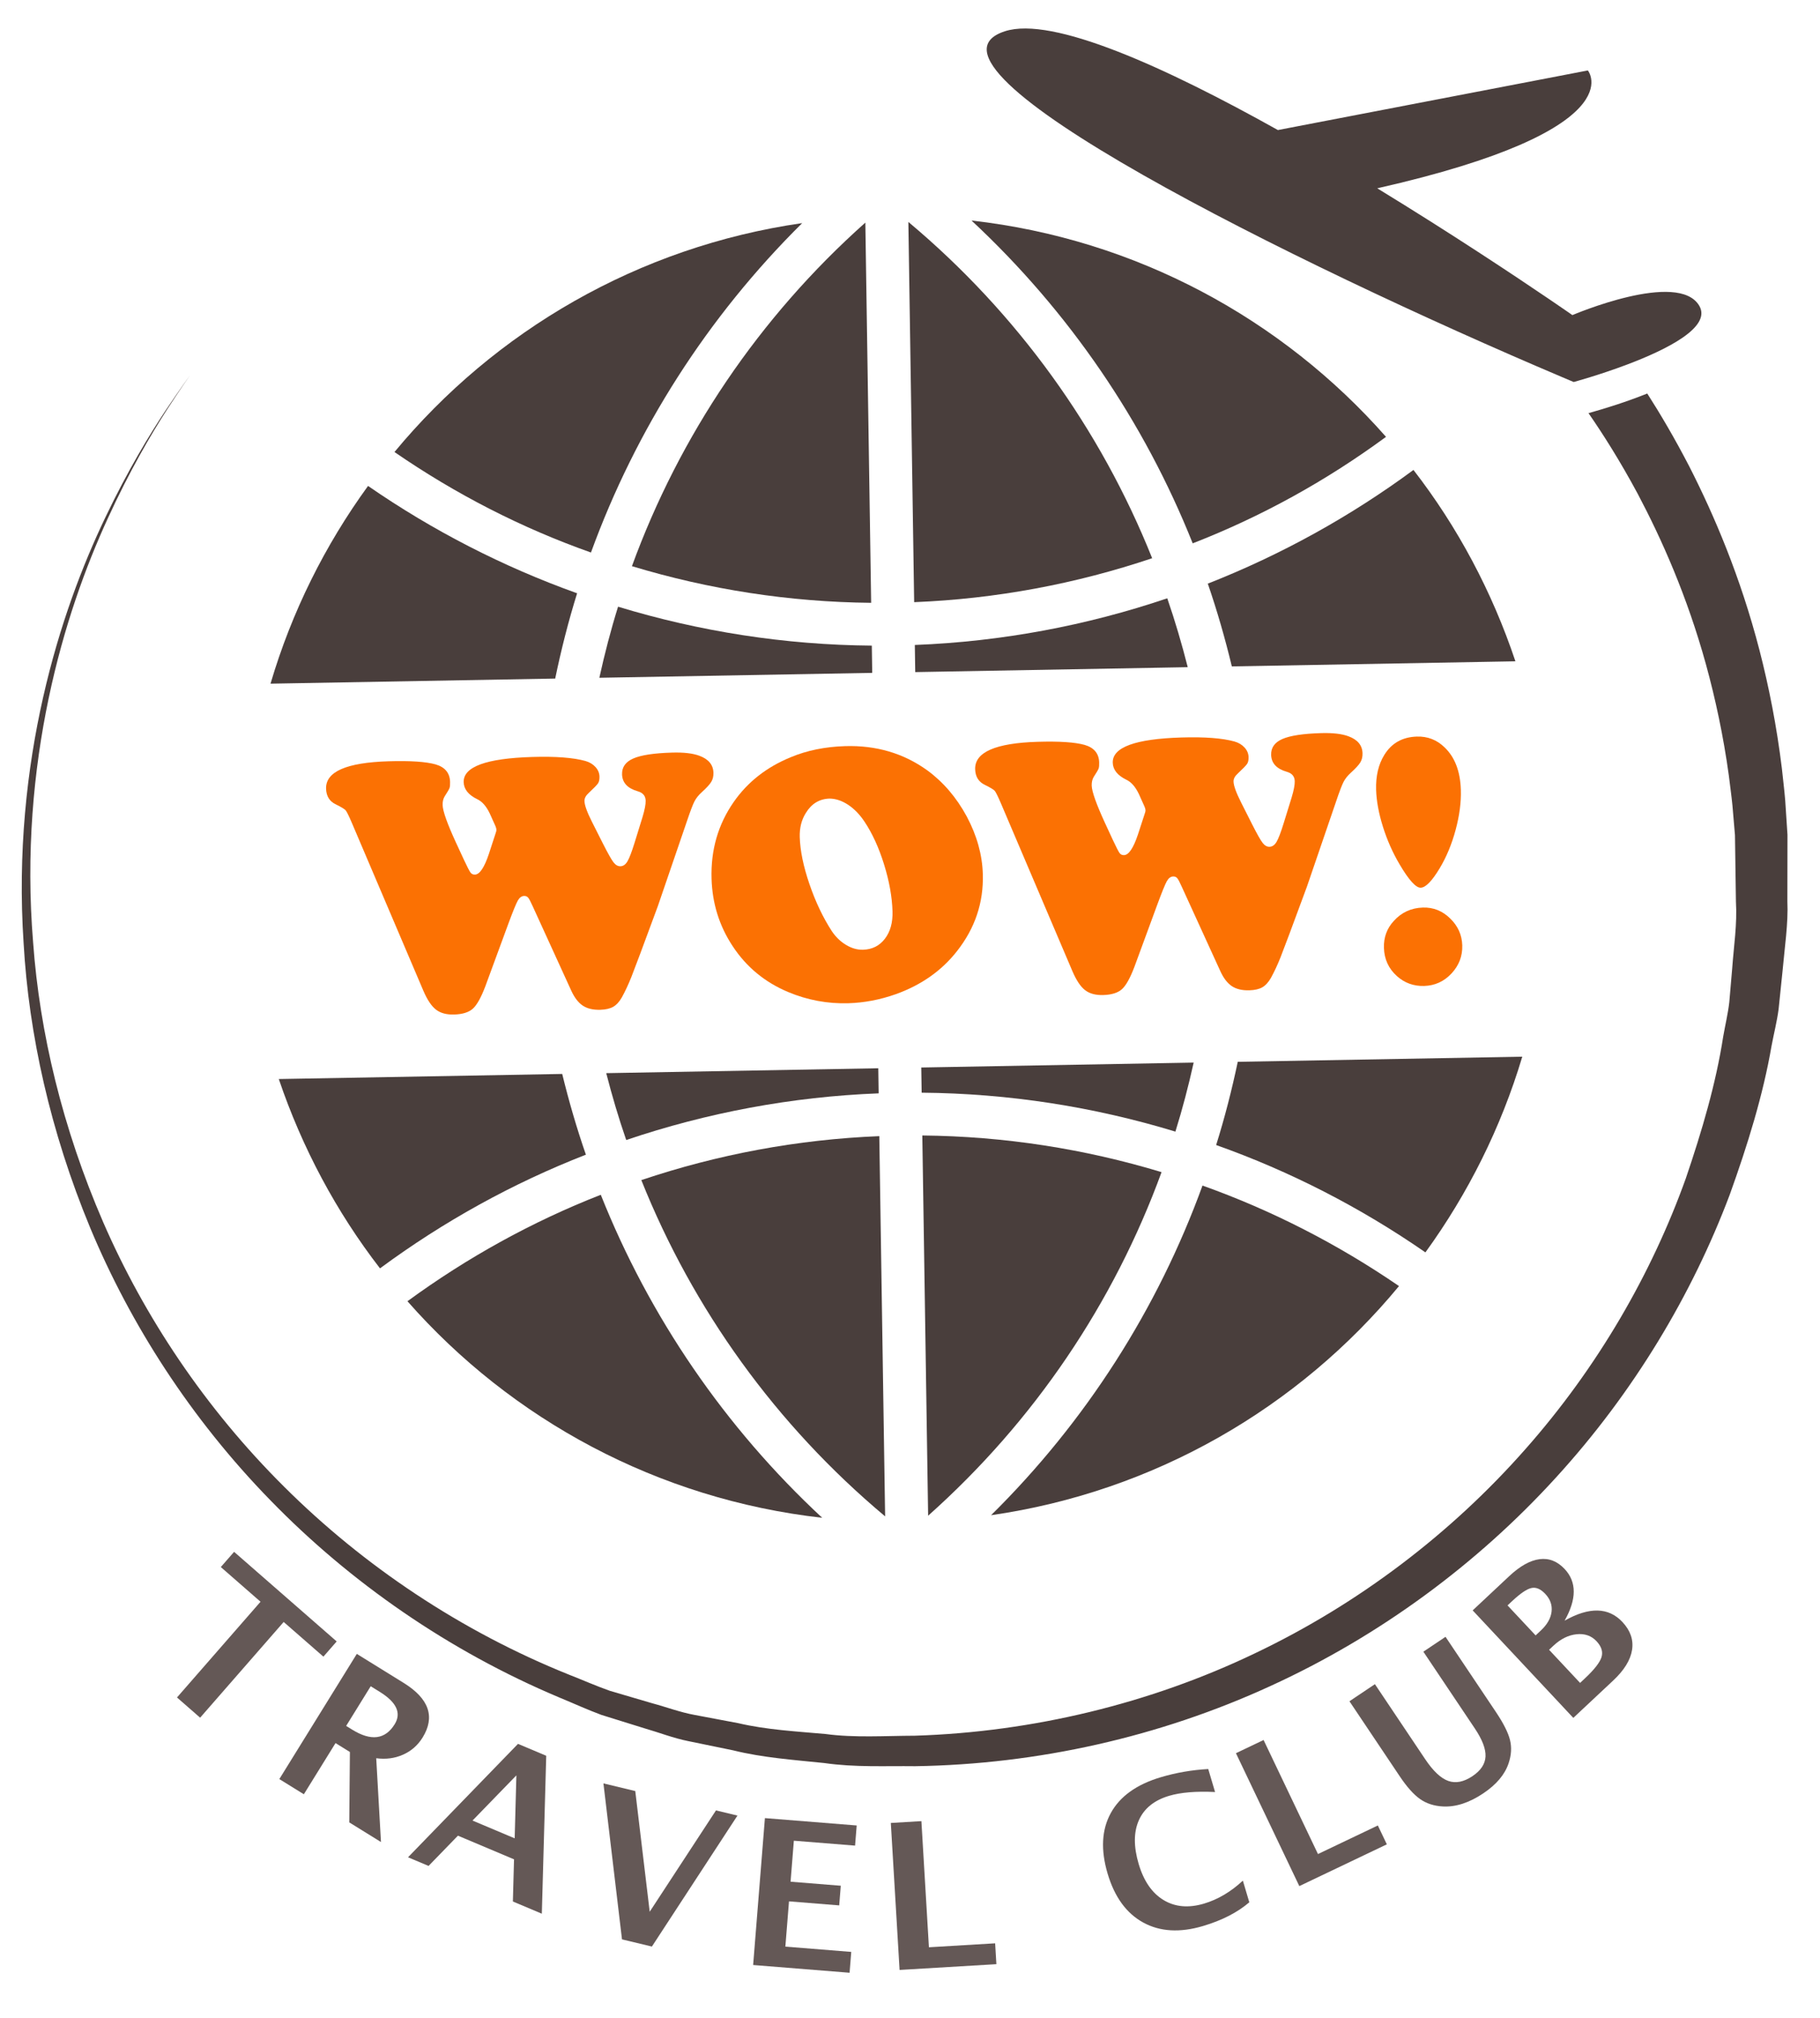
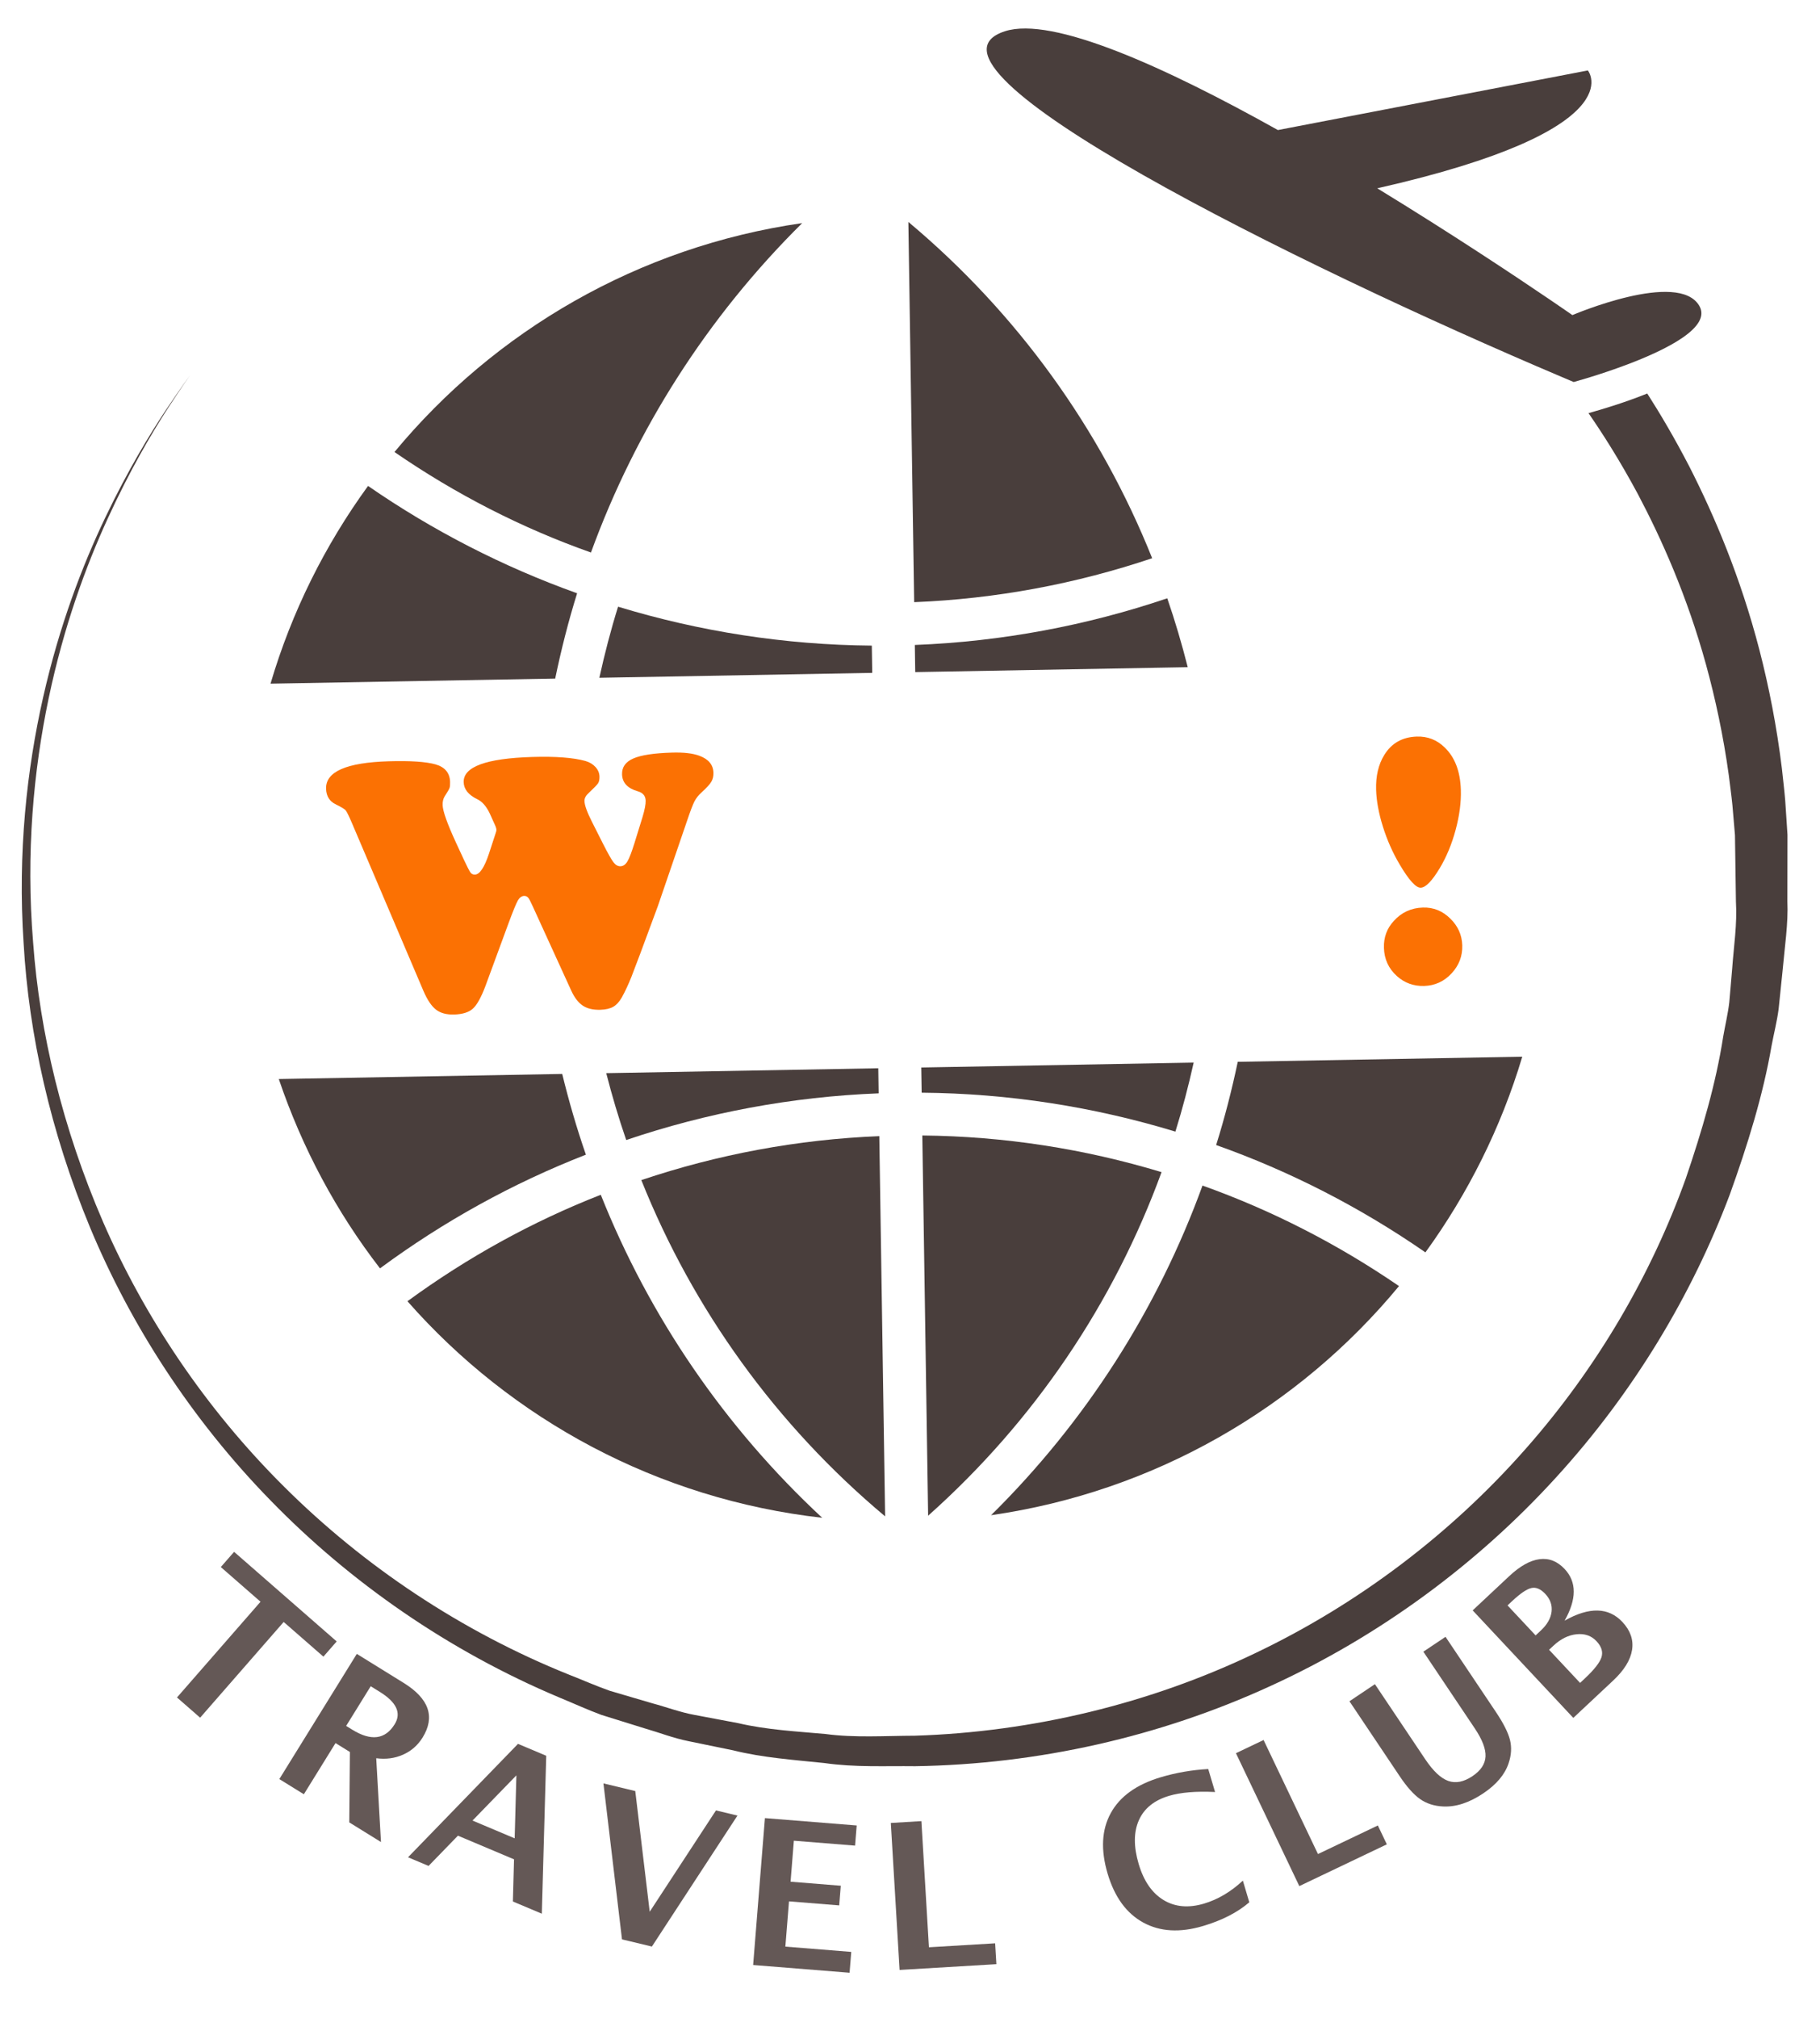
<svg xmlns="http://www.w3.org/2000/svg" width="100%" height="100%" viewBox="0 0 157 174" version="1.1" xml:space="preserve" style="fill-rule:evenodd;clip-rule:evenodd;stroke-linejoin:round;stroke-miterlimit:1.414;">
  <g id="_3" transform="matrix(0.799,0,0,0.799,-68.047,-266.955)">
    <g>
      <g transform="matrix(0.627,-0.779,0.779,0.627,-318.278,436.574)">
        <g>
          <g transform="matrix(-0.04,0.999,-0.999,-0.04,583.915,186.828)">
            <path d="M208.139,373.914L208.139,360.196L202.446,360.196L202.446,358.015L217.152,358.015L217.152,360.196L211.458,360.196L211.458,373.914L208.139,373.914Z" style="fill:rgb(100,88,86);fill-rule:nonzero;" />
          </g>
          <g transform="matrix(0.123,0.992,-0.992,0.123,565.88,143.719)">
            <path d="M203.634,391.946L203.634,376.048L209.585,376.048C212.815,376.048 214.43,377.362 214.43,379.99C214.43,380.971 214.156,381.864 213.608,382.67C213.06,383.476 212.306,384.093 211.347,384.523L216.546,391.946L212.518,391.946L208.575,385.447L206.749,385.447L206.749,391.946L203.634,391.946ZM206.749,383.266L207.512,383.266C209.911,383.266 211.11,382.296 211.11,380.355C211.11,378.937 210.04,378.228 207.898,378.228L206.749,378.228L206.749,383.266Z" style="fill:rgb(100,88,86);fill-rule:nonzero;" />
          </g>
          <g transform="matrix(0.275,0.961,-0.961,0.275,541.987,101.066)">
            <path d="M204.232,409.881L210.419,393.983L213.728,393.983L219.915,409.881L216.521,409.881L214.867,405.638L208.292,405.638L206.638,409.881L204.232,409.881ZM209.109,403.522L214.05,403.522L211.579,397.184L209.109,403.522Z" style="fill:rgb(100,88,86);fill-rule:nonzero;" />
          </g>
          <g transform="matrix(0.428,0.904,-0.904,0.428,506.594,55.416)">
            <path d="M215.637,428.153L209.761,412.255L213.295,412.255L217.85,424.555L222.254,412.255L224.639,412.255L218.956,428.153L215.637,428.153Z" style="fill:rgb(100,88,86);fill-rule:nonzero;" />
          </g>
          <g transform="matrix(0.563,0.827,-0.827,0.563,462.586,14.545)">
            <path d="M219.532,444.527L219.532,428.628L229.468,428.628L229.468,430.809L222.84,430.809L222.84,435.246L228.276,435.246L228.276,437.373L222.84,437.373L222.84,442.271L229.973,442.271L229.973,444.527L219.532,444.527Z" style="fill:rgb(100,88,86);fill-rule:nonzero;" />
          </g>
          <g transform="matrix(0.672,0.74,-0.74,0.672,413.126,-17.82)">
            <path d="M228.68,457.759L228.68,441.86L231.989,441.86L231.989,455.503L239.154,455.503L239.154,457.759L228.68,457.759Z" style="fill:rgb(100,88,86);fill-rule:nonzero;" />
          </g>
          <g transform="matrix(0.823,0.568,-0.568,0.823,313.702,-54.87)">
            <path d="M259.687,475.359C258.147,476.046 256.31,476.39 254.176,476.39C251.569,476.39 249.539,475.656 248.085,474.188C246.631,472.72 245.905,470.672 245.905,468.043C245.905,465.365 246.637,463.304 248.101,461.861C249.566,460.418 251.655,459.697 254.369,459.697C256.102,459.697 257.825,459.901 259.536,460.309L259.536,462.898C257.596,462.217 255.97,461.877 254.659,461.877C252.984,461.877 251.691,462.409 250.781,463.473C249.872,464.536 249.417,466.045 249.417,468C249.417,469.92 249.906,471.416 250.884,472.491C251.861,473.565 253.22,474.102 254.96,474.102C256.521,474.102 258.097,473.708 259.687,472.92L259.687,475.359Z" style="fill:rgb(100,88,86);fill-rule:nonzero;" />
          </g>
          <g transform="matrix(0.901,0.433,-0.433,0.901,236.405,-64.77)">
            <path d="M262.299,486.302L262.299,470.404L265.607,470.404L265.607,484.046L272.772,484.046L272.772,486.302L262.299,486.302Z" style="fill:rgb(100,88,86);fill-rule:nonzero;" />
          </g>
          <g transform="matrix(0.955,0.298,-0.298,0.955,159.399,-59.391)">
            <path d="M276.34,477.186L279.649,477.186L279.649,486.929C279.649,488.468 279.903,489.58 280.411,490.264C280.92,490.948 281.74,491.29 282.871,491.29C283.953,491.29 284.735,490.964 285.219,490.313C285.702,489.661 285.944,488.612 285.944,487.165L285.944,477.186L288.823,477.186L288.823,486.95C288.823,488.418 288.683,489.537 288.404,490.307C288.124,491.077 287.616,491.745 286.878,492.311C285.868,493.091 284.511,493.481 282.807,493.481C280.981,493.481 279.513,493.066 278.403,492.235C277.636,491.662 277.101,490.984 276.797,490.2C276.492,489.416 276.34,488.322 276.34,486.918L276.34,477.186Z" style="fill:rgb(100,88,86);fill-rule:nonzero;" />
          </g>
          <g transform="matrix(0.99,0.14,-0.14,0.99,72.842,-36.148)">
            <path d="M294.753,498.492L294.753,482.594L300.156,482.594C301.753,482.594 302.969,482.895 303.803,483.496C304.638,484.098 305.055,484.975 305.055,486.128C305.055,488.04 303.784,489.394 301.241,490.189C304.213,490.912 305.699,492.369 305.699,494.561C305.699,495.828 305.264,496.8 304.394,497.477C303.524,498.154 302.276,498.492 300.65,498.492L294.753,498.492ZM297.868,489.211L298.652,489.211C299.583,489.211 300.323,488.982 300.871,488.524C301.419,488.065 301.692,487.442 301.692,486.654C301.692,485.924 301.472,485.428 301.032,485.167C300.591,484.905 299.759,484.775 298.534,484.775L297.868,484.775L297.868,489.211ZM297.868,496.236L298.577,496.236C299.967,496.236 300.924,496.088 301.451,495.791C301.977,495.493 302.24,494.951 302.24,494.163C302.24,493.354 301.888,492.681 301.182,492.144C300.477,491.607 299.587,491.338 298.513,491.338L297.868,491.338L297.868,496.236Z" style="fill:rgb(100,88,86);fill-rule:nonzero;" />
          </g>
        </g>
      </g>
      <g transform="matrix(1.704,0.708,-0.708,1.704,-338.554,110.189)">
        <path d="M337.102,87.479C329.792,84.771 323.244,80.492 317.89,75.002C314.783,77.995 312.082,81.389 309.833,85.093C318.102,89.146 327.8,90.168 337.102,87.479Z" style="fill:rgb(73,62,60);fill-rule:nonzero;" />
      </g>
      <g transform="matrix(1.704,0.708,-0.708,1.704,-338.554,110.189)">
        <path d="M307.612,83.934C309.994,79.97 312.873,76.354 316.186,73.171C315.096,71.949 314.068,70.667 313.094,69.342L297.895,75.98C300.707,79.181 303.991,81.866 307.612,83.934Z" style="fill:rgb(73,62,60);fill-rule:nonzero;" />
      </g>
      <g transform="matrix(1.704,0.708,-0.708,1.704,-338.554,110.189)">
        <path d="M363.068,62.014C358.827,61.124 354.503,60.775 350.195,60.997C350.542,68.657 349.19,76.362 346.169,83.548C354.49,78.597 360.373,70.82 363.068,62.014Z" style="fill:rgb(73,62,60);fill-rule:nonzero;" />
      </g>
      <g transform="matrix(1.704,0.708,-0.708,1.704,-338.554,110.189)">
-         <path d="M305.466,40.351C310.143,39.882 314.767,38.758 319.214,36.96L310.367,16.554C306.748,24.057 305.108,32.232 305.466,40.351Z" style="fill:rgb(73,62,60);fill-rule:nonzero;" />
-       </g>
+         </g>
      <g transform="matrix(1.704,0.708,-0.708,1.704,-338.554,110.189)">
-         <path d="M345.534,17.608C343.159,21.555 340.28,25.171 336.973,28.366C338.086,29.62 339.135,30.935 340.129,32.297L355.337,25.655C352.509,22.411 349.197,19.694 345.534,17.608Z" style="fill:rgb(73,62,60);fill-rule:nonzero;" />
-       </g>
+         </g>
      <g transform="matrix(1.704,0.708,-0.708,1.704,-338.554,110.189)">
        <path d="M364.581,46.857L349.323,53.521C349.634,55.173 349.873,56.834 350.023,58.501C354.61,58.259 359.218,58.63 363.739,59.601C364.721,55.476 365.027,51.17 364.581,46.857Z" style="fill:rgb(73,62,60);fill-rule:nonzero;" />
      </g>
      <g transform="matrix(1.704,0.708,-0.708,1.704,-338.554,110.189)">
        <path d="M331.623,65.583C327.271,67.6 323.29,70.206 319.751,73.3C325.432,79.11 332.519,83.502 340.47,85.989L331.623,65.583Z" style="fill:rgb(73,62,60);fill-rule:nonzero;" />
      </g>
      <g transform="matrix(1.704,0.708,-0.708,1.704,-338.554,110.189)">
        <path d="M333.396,28.242C327.715,22.432 320.627,18.04 312.677,15.552L321.523,35.959C325.876,33.942 329.857,31.336 333.396,28.242Z" style="fill:rgb(73,62,60);fill-rule:nonzero;" />
      </g>
      <g transform="matrix(1.704,0.708,-0.708,1.704,-338.554,110.189)">
        <path d="M322.519,38.256L323.15,39.712L337.764,33.329C336.923,32.206 336.042,31.115 335.112,30.068C331.366,33.352 327.139,36.123 322.519,38.256Z" style="fill:rgb(73,62,60);fill-rule:nonzero;" />
      </g>
      <g transform="matrix(1.704,0.708,-0.708,1.704,-338.554,110.189)">
        <path d="M318.035,71.474C321.78,68.19 326.007,65.419 330.627,63.286L330.044,61.94L315.455,68.311C316.274,69.4 317.132,70.457 318.035,71.474Z" style="fill:rgb(73,62,60);fill-rule:nonzero;" />
      </g>
      <g transform="matrix(1.704,0.708,-0.708,1.704,-338.554,110.189)">
        <path d="M332.936,62.285C337.651,60.371 342.563,59.179 347.52,58.691C347.393,57.305 347.201,55.926 346.958,54.553L332.35,60.933L332.936,62.285Z" style="fill:rgb(73,62,60);fill-rule:nonzero;" />
      </g>
      <g transform="matrix(1.704,0.708,-0.708,1.704,-338.554,110.189)">
        <path d="M305.626,42.851C305.757,44.277 305.957,45.697 306.21,47.11L320.844,40.719L320.21,39.257C315.495,41.171 310.583,42.362 305.626,42.851Z" style="fill:rgb(73,62,60);fill-rule:nonzero;" />
      </g>
      <g transform="matrix(1.704,0.708,-0.708,1.704,-338.554,110.189)">
-         <path d="M343.308,16.437C335.045,12.396 325.359,11.368 316.057,14.058C323.372,16.777 329.903,21.05 335.252,26.528C338.363,23.547 341.064,20.153 343.308,16.437Z" style="fill:rgb(73,62,60);fill-rule:nonzero;" />
-       </g>
+         </g>
      <g transform="matrix(1.704,0.708,-0.708,1.704,-338.554,110.189)">
        <path d="M347.681,61.191C343.003,61.66 338.379,62.784 333.932,64.582L342.779,84.988C346.399,77.485 348.038,69.31 347.681,61.191Z" style="fill:rgb(73,62,60);fill-rule:nonzero;" />
      </g>
      <g transform="matrix(1.704,0.708,-0.708,1.704,-338.554,110.189)">
        <path d="M302.946,40.533C302.605,32.885 303.95,25.198 306.966,17.999C298.644,22.95 292.773,30.722 290.074,39.516C294.32,40.418 298.644,40.767 302.946,40.533Z" style="fill:rgb(73,62,60);fill-rule:nonzero;" />
      </g>
      <g transform="matrix(1.704,0.708,-0.708,1.704,-338.554,110.189)">
        <path d="M303.842,48.144C303.518,46.453 303.269,44.752 303.112,43.046C298.519,43.276 293.911,42.905 289.407,41.941C288.409,46.109 288.107,50.458 288.575,54.811L303.842,48.144Z" style="fill:rgb(73,62,60);fill-rule:nonzero;" />
      </g>
      <g transform="matrix(1,-0.03,0.03,1,22.425,-22.347)">
        <path d="M102.766,448.689L102.199,447.321C101.848,446.527 101.411,446 100.891,445.739C99.953,445.245 99.484,444.62 99.484,443.864C99.484,442.198 101.984,441.364 106.984,441.364C109.484,441.364 111.385,441.566 112.687,441.97C113.13,442.113 113.485,442.341 113.752,442.653C114.019,442.966 114.152,443.311 114.152,443.689C114.152,444.014 114.09,444.261 113.967,444.431C113.843,444.6 113.501,444.932 112.941,445.427C112.616,445.7 112.453,445.987 112.453,446.286C112.453,446.742 112.701,447.497 113.195,448.552L114.309,450.935C114.816,452.015 115.178,452.702 115.393,452.995C115.607,453.288 115.852,453.435 116.125,453.435C116.424,453.435 116.682,453.265 116.896,452.927C117.111,452.588 117.388,451.924 117.727,450.935L118.664,448.2C118.924,447.419 119.055,446.833 119.055,446.442C119.055,445.922 118.781,445.577 118.234,445.407C117.141,445.056 116.594,444.431 116.594,443.532C116.594,442.751 117.017,442.191 117.863,441.853C118.71,441.514 120.103,441.345 122.043,441.345C123.306,441.345 124.289,441.488 124.992,441.774C125.969,442.165 126.457,442.79 126.457,443.649C126.457,444.027 126.369,444.353 126.193,444.626C126.018,444.899 125.663,445.264 125.129,445.72C124.777,446.019 124.507,446.338 124.318,446.677C124.13,447.015 123.84,447.712 123.449,448.767L120.031,457.849C118.326,462.08 117.297,464.6 116.945,465.407C116.594,466.215 116.229,466.937 115.852,467.575C115.565,468.044 115.246,468.373 114.895,468.562C114.543,468.75 114.074,468.845 113.488,468.845C112.707,468.845 112.079,468.676 111.604,468.337C111.128,467.998 110.728,467.439 110.402,466.657L106.535,457.478C106.327,456.97 106.171,456.651 106.066,456.521C105.962,456.39 105.819,456.325 105.637,456.325C105.363,456.325 105.129,456.488 104.934,456.814C104.738,457.139 104.367,457.979 103.82,459.333L101.164,465.935C100.669,467.133 100.197,467.924 99.748,468.308C99.299,468.692 98.618,468.884 97.707,468.884C96.887,468.884 96.239,468.689 95.764,468.298C95.288,467.907 94.855,467.217 94.465,466.228L87.277,447.849C86.978,447.093 86.773,446.648 86.662,446.511C86.551,446.374 86.203,446.149 85.617,445.837C84.953,445.498 84.621,444.926 84.621,444.118C84.621,442.282 86.9,441.364 91.457,441.364C93.788,441.364 95.474,441.527 96.516,441.853C97.518,442.178 98.02,442.823 98.02,443.786C98.02,444.086 97.993,444.304 97.941,444.44C97.889,444.577 97.701,444.88 97.375,445.349C97.219,445.596 97.141,445.902 97.141,446.267C97.141,446.918 97.577,448.272 98.449,450.329L99.25,452.204C99.589,452.985 99.813,453.457 99.924,453.62C100.035,453.783 100.194,453.864 100.402,453.864C100.91,453.864 101.431,453.142 101.965,451.696L102.766,449.47C102.831,449.314 102.863,449.19 102.863,449.099C102.863,448.995 102.831,448.858 102.766,448.689Z" style="fill:rgb(251,113,3);fill-rule:nonzero;" />
-         <path d="M140.754,441.208C144.1,441.208 147.023,442.165 149.523,444.079C151.216,445.394 152.59,447.1 153.645,449.196C154.673,451.28 155.187,453.363 155.187,455.446C155.187,458.519 154.172,461.267 152.141,463.689C150.422,465.746 148.176,467.224 145.402,468.122C143.697,468.669 141.984,468.942 140.266,468.942C138.013,468.942 135.858,468.474 133.801,467.536C131.314,466.403 129.367,464.691 127.961,462.399C126.594,460.186 125.91,457.745 125.91,455.075C125.91,451.976 126.789,449.242 128.547,446.872C130.109,444.763 132.212,443.213 134.855,442.224C136.626,441.547 138.592,441.208 140.754,441.208ZM138.898,446.814C137.805,446.814 136.939,447.302 136.301,448.278C135.806,449.008 135.559,449.873 135.559,450.876C135.559,452.347 135.858,454.05 136.457,455.983C137.056,457.917 137.811,459.633 138.723,461.13C139.126,461.768 139.624,462.276 140.217,462.653C140.809,463.031 141.411,463.22 142.023,463.22C143.013,463.22 143.811,462.849 144.416,462.106C145.021,461.364 145.324,460.388 145.324,459.177C145.324,457.601 145.07,455.902 144.562,454.079C144.055,452.256 143.397,450.7 142.59,449.411C142.095,448.617 141.522,447.992 140.871,447.536C140.22,447.08 139.562,446.84 138.898,446.814Z" style="fill:rgb(251,113,3);fill-rule:nonzero;" />
-         <path d="M172.844,448.689L172.277,447.321C171.926,446.527 171.49,446 170.969,445.739C170.031,445.245 169.562,444.62 169.562,443.864C169.562,442.198 172.062,441.364 177.062,441.364C179.562,441.364 181.464,441.566 182.766,441.97C183.208,442.113 183.563,442.341 183.83,442.653C184.097,442.966 184.23,443.311 184.23,443.689C184.23,444.014 184.169,444.261 184.045,444.431C183.921,444.6 183.579,444.932 183.02,445.427C182.694,445.7 182.531,445.987 182.531,446.286C182.531,446.742 182.779,447.497 183.273,448.552L184.387,450.935C184.895,452.015 185.256,452.702 185.471,452.995C185.686,453.288 185.93,453.435 186.203,453.435C186.503,453.435 186.76,453.265 186.975,452.927C187.189,452.588 187.466,451.924 187.805,450.935L188.742,448.2C189.003,447.419 189.133,446.833 189.133,446.442C189.133,445.922 188.859,445.577 188.312,445.407C187.219,445.056 186.672,444.431 186.672,443.532C186.672,442.751 187.095,442.191 187.941,441.853C188.788,441.514 190.181,441.345 192.121,441.345C193.384,441.345 194.367,441.488 195.07,441.774C196.047,442.165 196.535,442.79 196.535,443.649C196.535,444.027 196.447,444.353 196.271,444.626C196.096,444.899 195.741,445.264 195.207,445.72C194.855,446.019 194.585,446.338 194.396,446.677C194.208,447.015 193.918,447.712 193.527,448.767L190.109,457.849C188.404,462.08 187.375,464.6 187.023,465.407C186.672,466.215 186.307,466.937 185.93,467.575C185.643,468.044 185.324,468.373 184.973,468.562C184.621,468.75 184.152,468.845 183.566,468.845C182.785,468.845 182.157,468.676 181.682,468.337C181.206,467.998 180.806,467.439 180.48,466.657L176.613,457.478C176.405,456.97 176.249,456.651 176.145,456.521C176.04,456.39 175.897,456.325 175.715,456.325C175.441,456.325 175.207,456.488 175.012,456.814C174.816,457.139 174.445,457.979 173.898,459.333L171.242,465.935C170.747,467.133 170.275,467.924 169.826,468.308C169.377,468.692 168.697,468.884 167.785,468.884C166.965,468.884 166.317,468.689 165.842,468.298C165.367,467.907 164.934,467.217 164.543,466.228L157.355,447.849C157.056,447.093 156.851,446.648 156.74,446.511C156.63,446.374 156.281,446.149 155.695,445.837C155.031,445.498 154.699,444.926 154.699,444.118C154.699,442.282 156.978,441.364 161.535,441.364C163.866,441.364 165.552,441.527 166.594,441.853C167.596,442.178 168.098,442.823 168.098,443.786C168.098,444.086 168.072,444.304 168.02,444.44C167.967,444.577 167.779,444.88 167.453,445.349C167.297,445.596 167.219,445.902 167.219,446.267C167.219,446.918 167.655,448.272 168.527,450.329L169.328,452.204C169.667,452.985 169.891,453.457 170.002,453.62C170.113,453.783 170.272,453.864 170.48,453.864C170.988,453.864 171.509,453.142 172.043,451.696L172.844,449.47C172.909,449.314 172.941,449.19 172.941,449.099C172.941,448.995 172.909,448.858 172.844,448.689Z" style="fill:rgb(251,113,3);fill-rule:nonzero;" />
        <path d="M202.551,460.485C203.684,460.485 204.654,460.909 205.461,461.755C206.268,462.588 206.672,463.565 206.672,464.685C206.672,465.843 206.255,466.843 205.422,467.683C204.589,468.523 203.592,468.942 202.434,468.942C201.301,468.942 200.331,468.558 199.523,467.79C198.651,466.957 198.215,465.928 198.215,464.704C198.215,463.571 198.599,462.614 199.367,461.833C200.227,460.935 201.288,460.485 202.551,460.485ZM202.453,442.028C203.612,442.028 204.595,442.445 205.402,443.278C206.483,444.372 207.023,445.922 207.023,447.927C207.023,449.255 206.792,450.684 206.33,452.214C205.868,453.744 205.253,455.108 204.484,456.306C203.612,457.66 202.909,458.337 202.375,458.337C201.854,458.337 201.118,457.471 200.168,455.739C199.465,454.463 198.908,453.096 198.498,451.638C198.088,450.179 197.883,448.845 197.883,447.634C197.883,446.149 198.215,444.906 198.879,443.903C199.699,442.653 200.891,442.028 202.453,442.028Z" style="fill:rgb(251,113,3);fill-rule:nonzero;" />
      </g>
      <g transform="matrix(1.842,-0.105,0.105,1.842,-425.307,370.022)">
        <path d="M378.972,49.012C378.957,48.376 378.912,47.749 378.884,47.129C378.724,44.651 378.398,42.311 377.967,40.137C377.099,35.785 375.773,32.124 374.492,29.208C373.711,27.462 372.952,25.998 372.267,24.782C371.038,25.195 369.797,25.508 368.769,25.733C369.529,26.975 370.448,28.615 371.382,30.62C372.621,33.326 373.917,36.73 374.795,40.799C375.231,42.831 375.573,45.022 375.76,47.351C375.796,47.933 375.848,48.523 375.872,49.122C375.888,49.695 375.904,50.276 375.921,50.864C375.867,52.128 375.812,53.421 375.756,54.741C375.759,56.095 375.485,57.323 375.316,58.635C375.223,59.286 375.128,59.943 375.033,60.606C374.918,61.269 374.716,61.932 374.56,62.604C373.98,65.315 373.012,68.02 371.907,70.748C369.606,76.17 366.147,81.483 361.597,86.064C357.06,90.649 351.436,94.489 345.144,97.054C338.868,99.633 331.907,100.906 325.017,100.73C323.263,100.636 321.468,100.658 319.799,100.333C318.102,100.081 316.395,99.899 314.728,99.408L312.215,98.784C311.376,98.583 310.586,98.228 309.77,97.959L307.342,97.093C306.551,96.763 305.788,96.371 305.012,96.015C298.821,93.11 293.347,88.955 288.991,84.09C284.622,79.229 281.379,73.671 279.301,68.042C277.232,62.407 276.219,56.732 276.137,51.472C276.003,46.206 276.741,41.394 277.857,37.262C278.974,33.125 280.466,29.673 281.908,26.955C283.348,24.232 284.701,22.215 285.668,20.878C286.645,19.547 287.195,18.858 287.195,18.858C287.195,18.858 286.635,19.538 285.636,20.854C284.647,22.177 283.26,24.175 281.772,26.882C280.284,29.586 278.73,33.028 277.54,37.173C276.351,41.306 275.527,46.167 275.579,51.479C275.578,56.796 276.51,62.563 278.522,68.324C280.545,74.078 283.757,79.797 288.145,84.837C292.518,89.88 298.06,94.233 304.383,97.323C305.176,97.703 305.957,98.118 306.766,98.471L309.252,99.403C310.088,99.695 310.9,100.071 311.761,100.293L314.344,100.979C316.047,101.508 317.842,101.736 319.625,102.024C321.42,102.388 323.165,102.389 324.927,102.512C332.12,102.811 339.33,101.604 345.932,99.019C352.536,96.448 358.483,92.528 363.317,87.795C368.165,83.065 371.896,77.535 374.417,71.85C375.632,68.992 376.697,66.145 377.359,63.286C377.536,62.574 377.756,61.883 377.892,61.17C378.009,60.448 378.124,59.734 378.238,59.025C378.444,57.615 378.749,56.193 378.763,54.894C378.84,53.574 378.916,52.282 378.99,51.019C378.984,50.342 378.978,49.673 378.972,49.012Z" style="fill:rgb(73,62,60);fill-rule:nonzero;" />
      </g>
      <g transform="matrix(1.842,-0.105,0.105,1.842,-425.307,370.022)">
        <path d="M367.342,23.538C367.563,23.647 367.789,23.759 368.007,23.865C368.007,23.865 369.529,23.545 371.219,23.013C373.567,22.273 376.239,21.122 375.604,19.844C374.512,17.648 368.155,19.953 368.155,19.953C368.155,19.953 367.669,19.57 366.812,18.915C364.948,17.489 361.335,14.774 357.176,11.898C372.492,9.336 369.873,5.716 369.873,5.716L351.565,8.165C345.194,4.111 338.773,0.745 335.945,1.486C329.508,3.172 352.141,16.048 367.342,23.538Z" style="fill:rgb(73,62,60);fill-rule:nonzero;" />
      </g>
    </g>
  </g>
</svg>